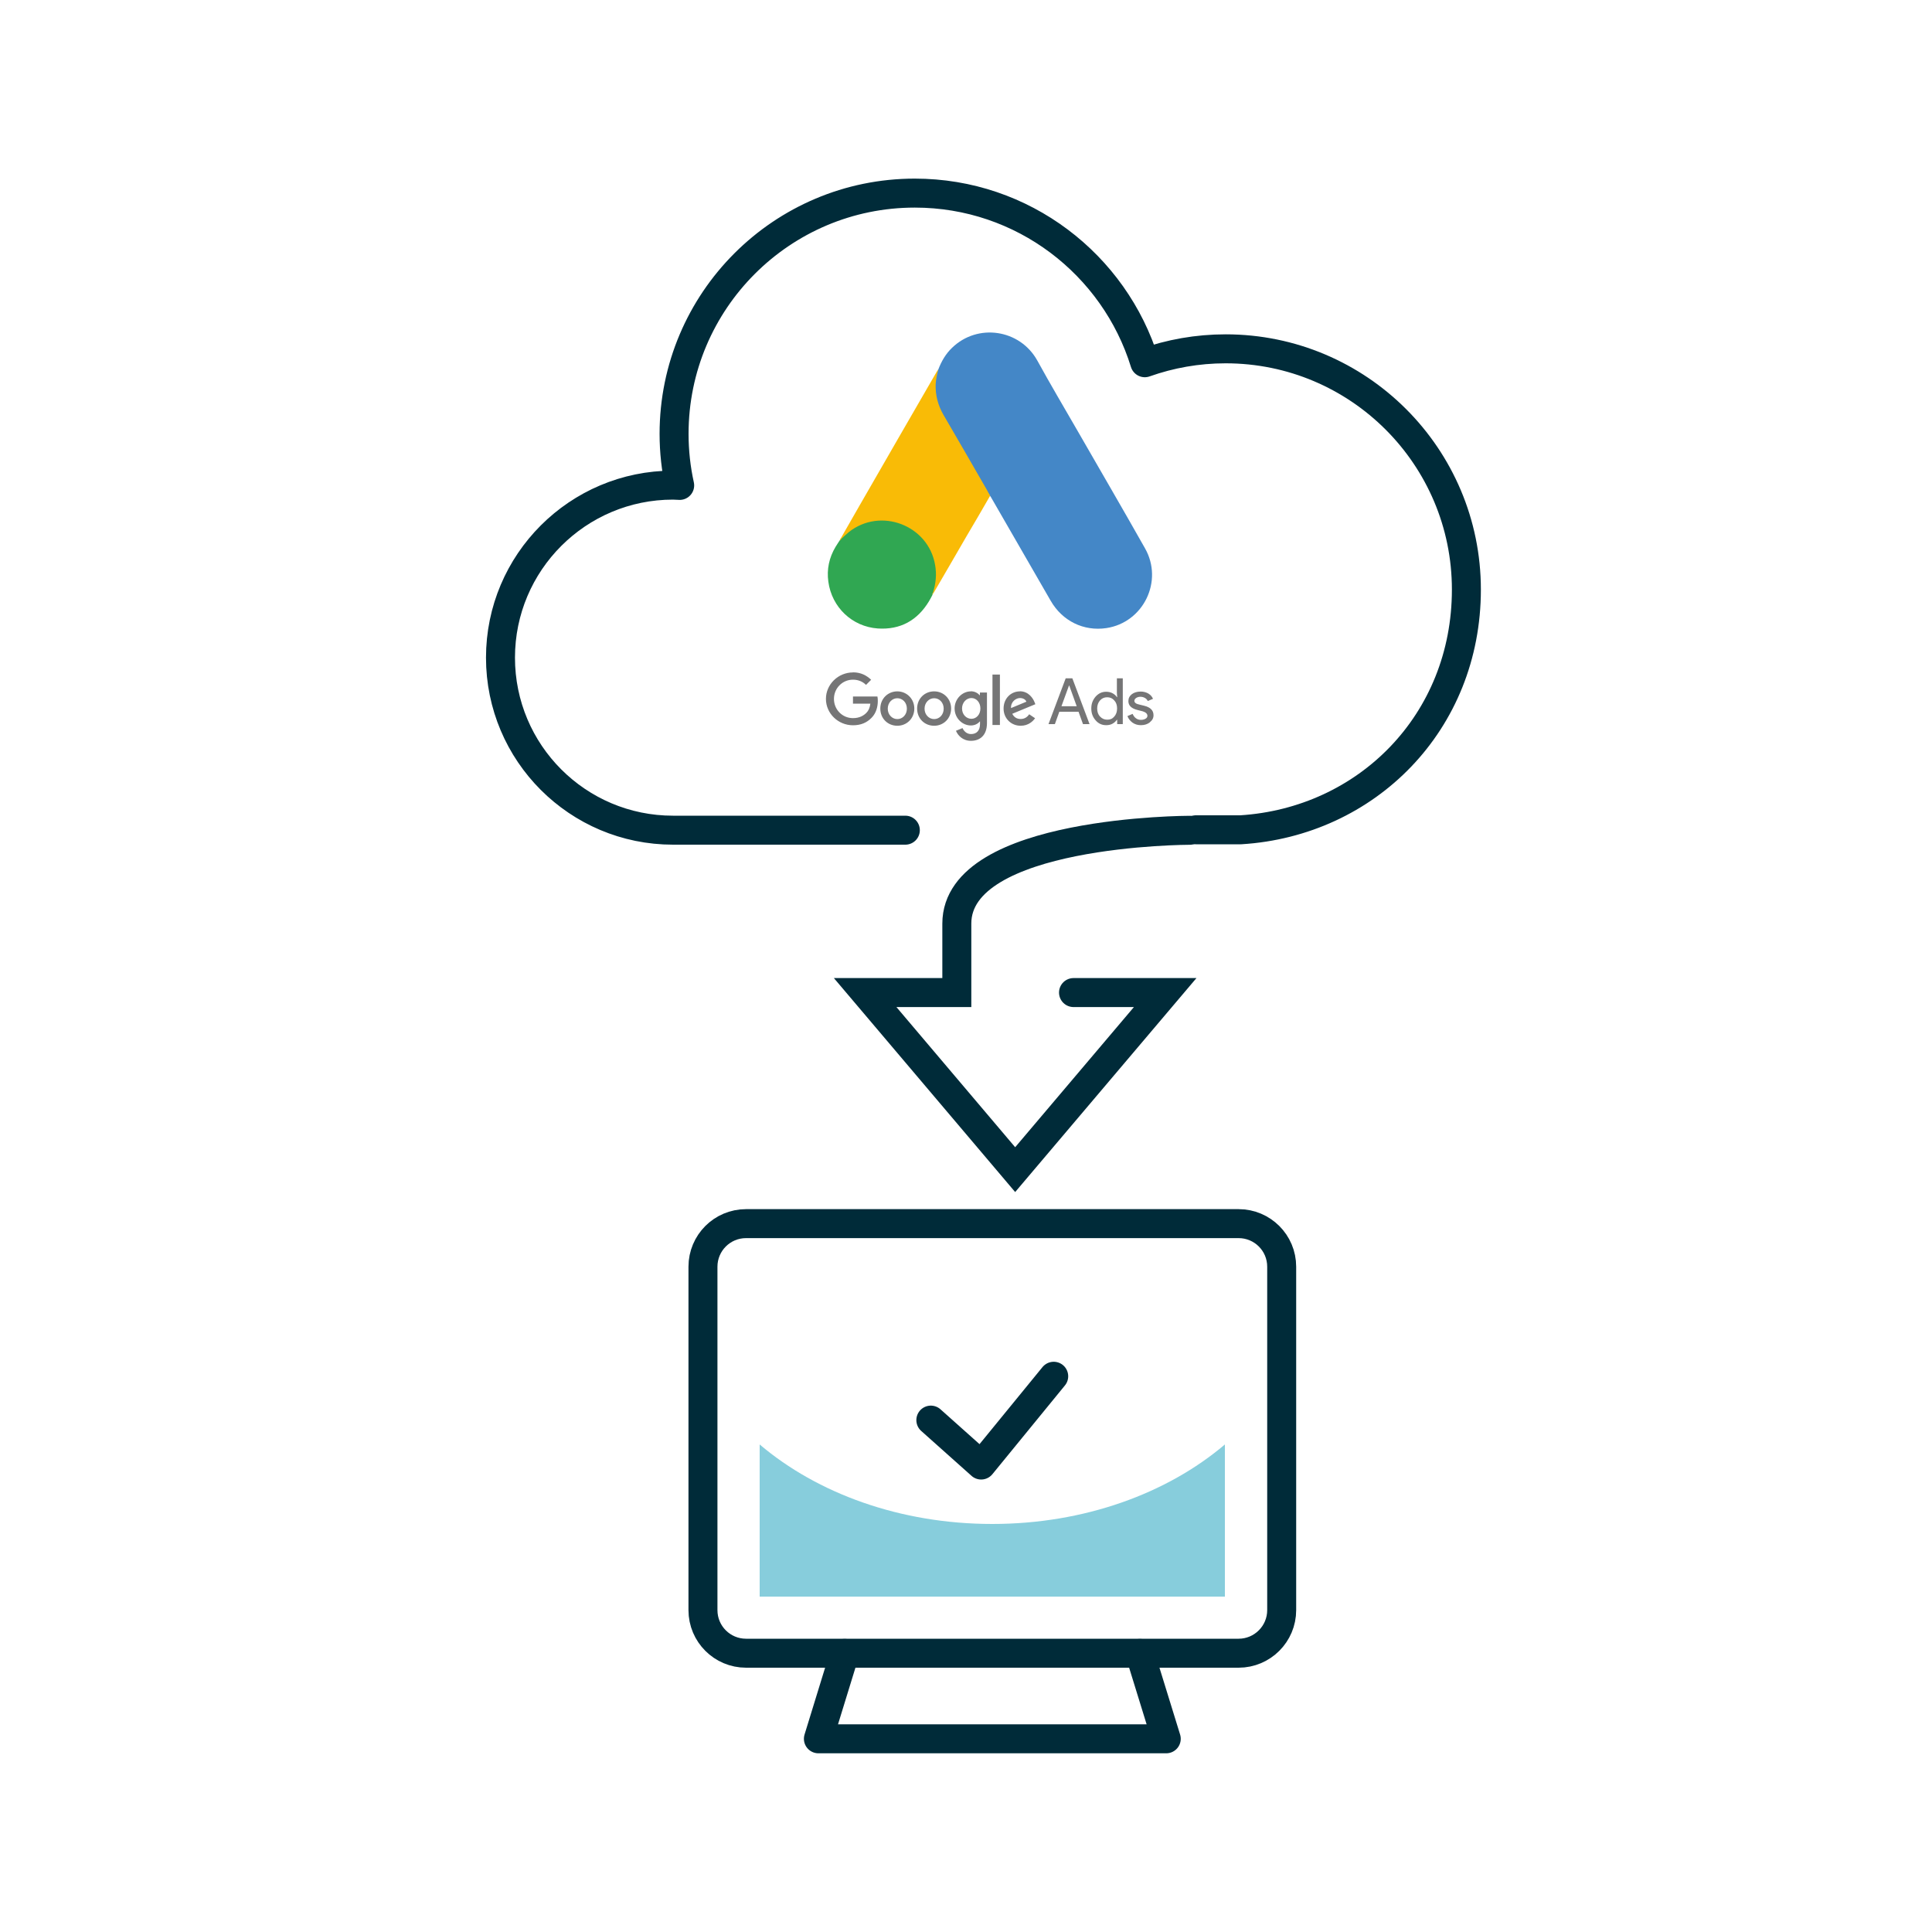
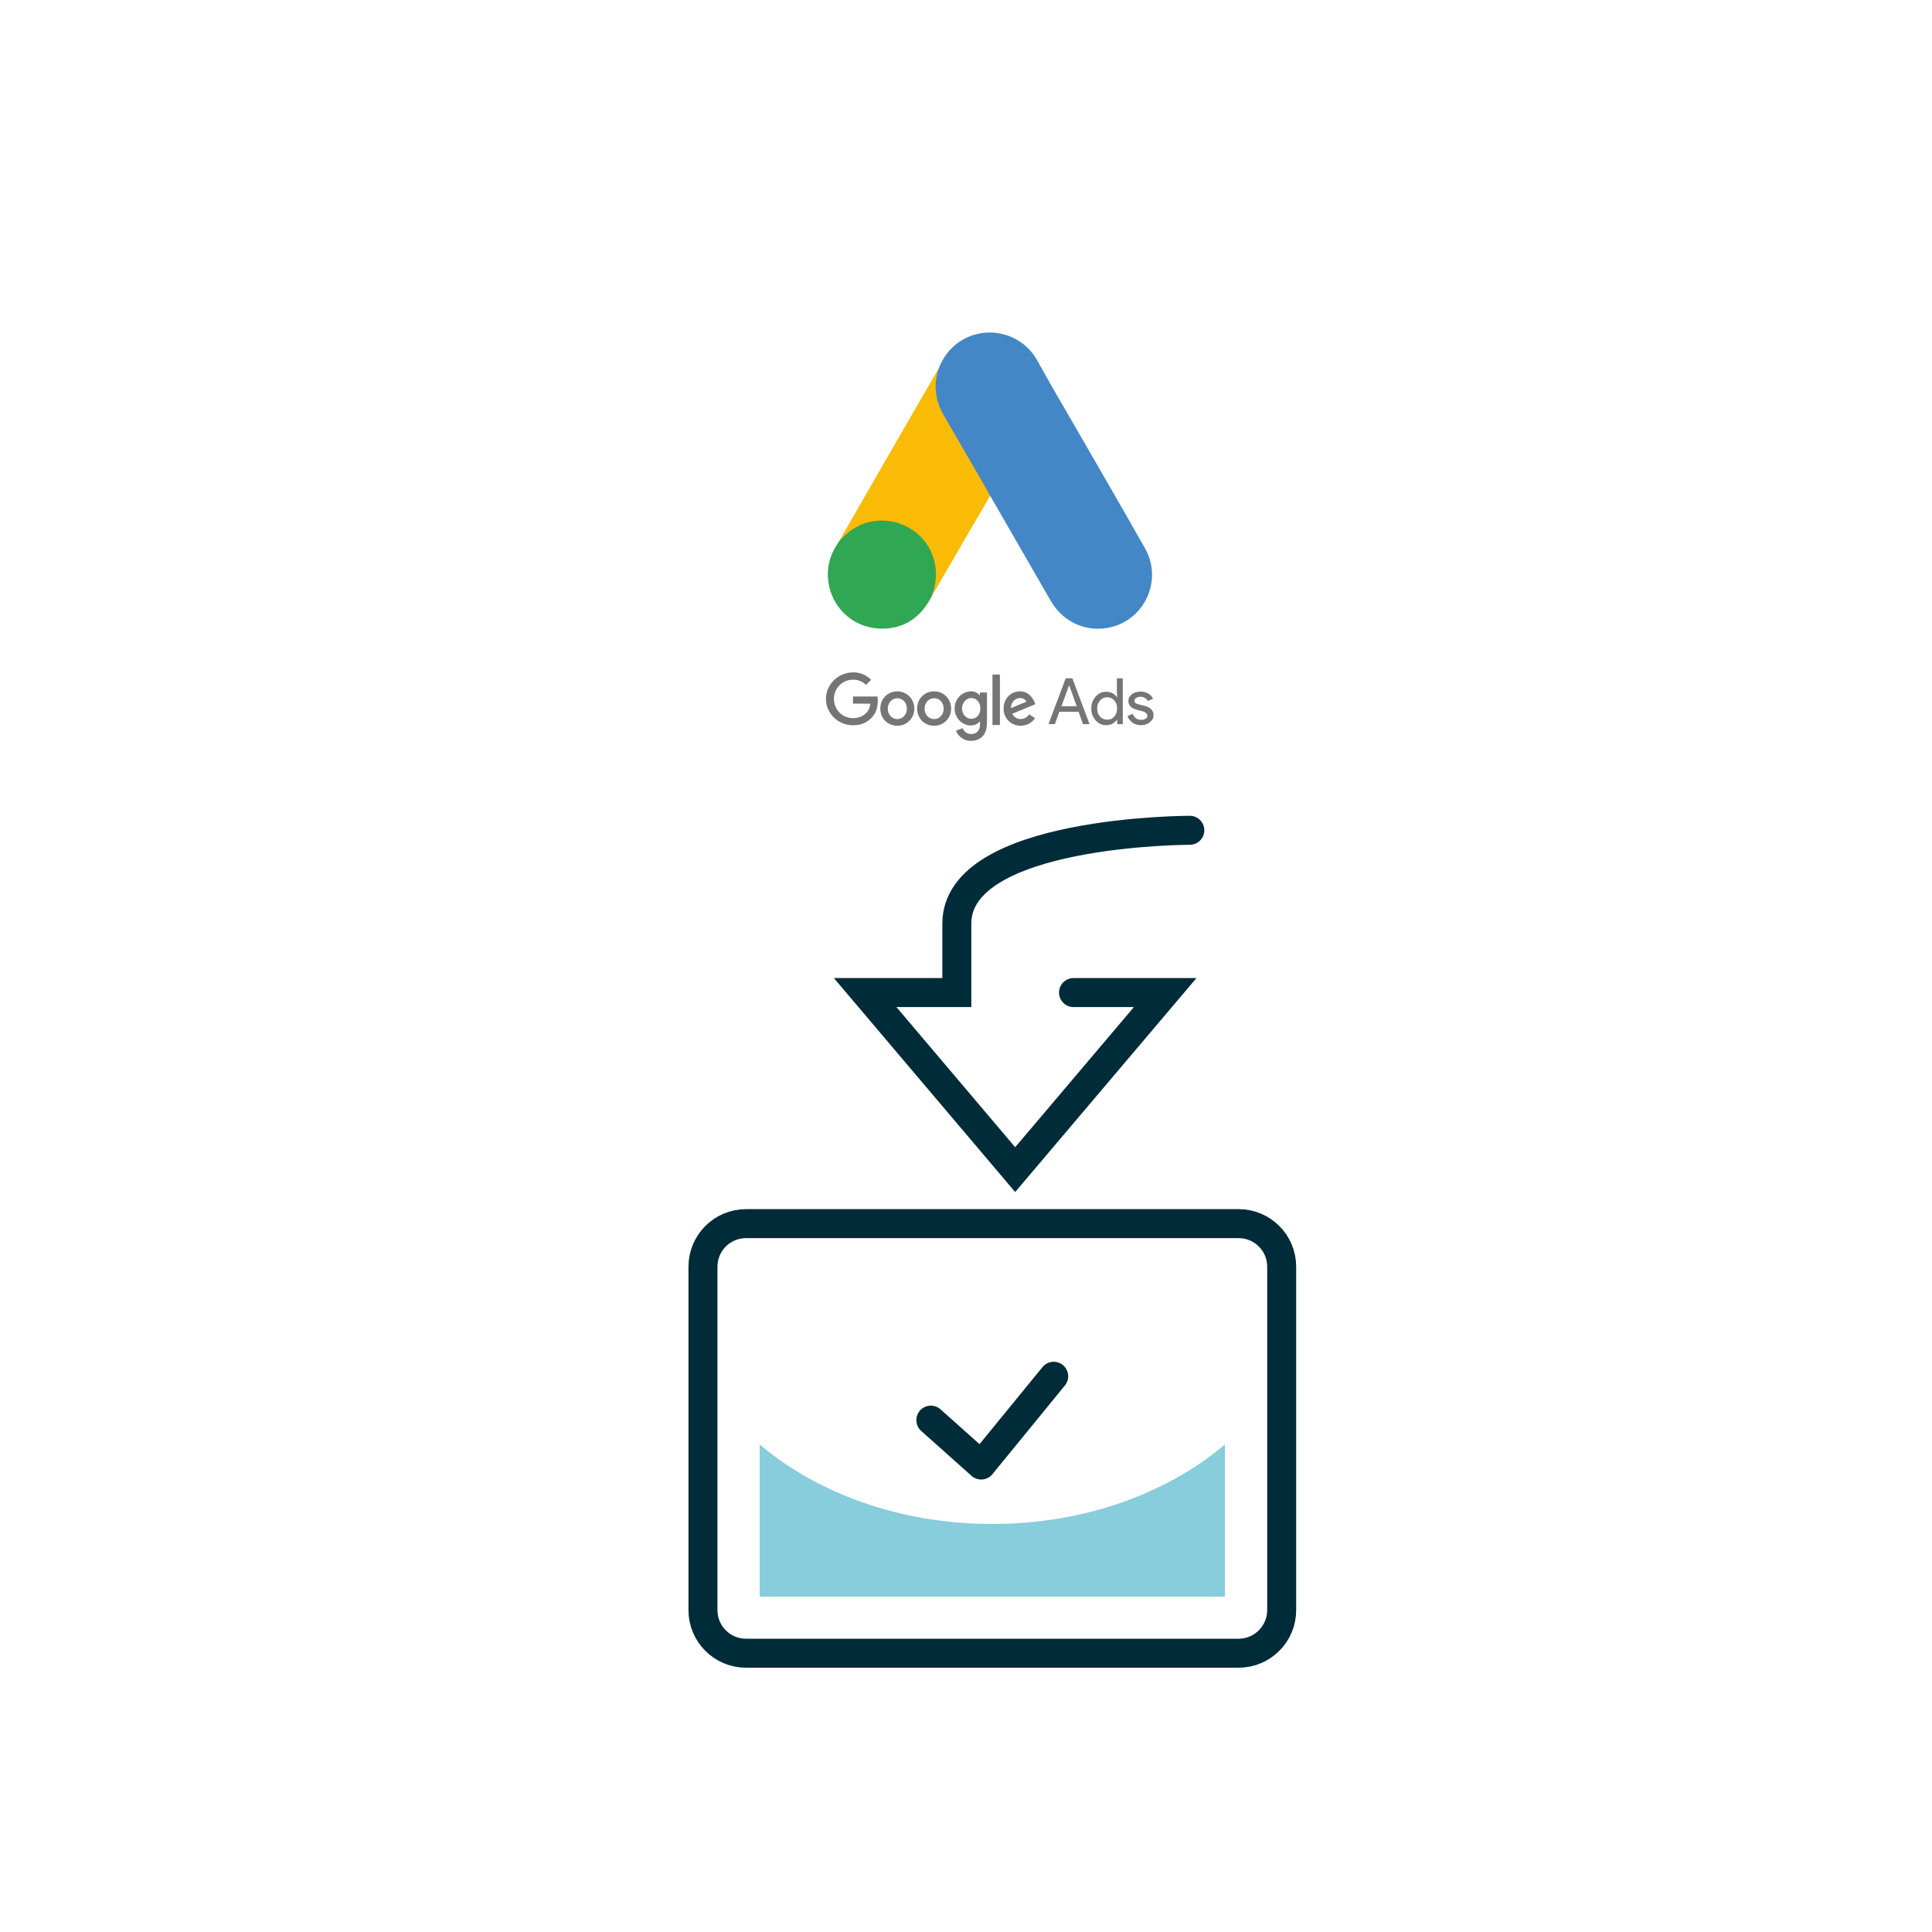
<svg xmlns="http://www.w3.org/2000/svg" id="Ebene_1" viewBox="0 0 200 200">
  <defs>
    <style>.cls-1{fill:#e0c026;}.cls-2{stroke-linejoin:round;}.cls-2,.cls-3{fill:none;stroke:#002b39;stroke-linecap:round;stroke-width:3px;}.cls-4{fill:#757576;}.cls-5{fill:#30a752;}.cls-6{fill:#4487c7;}.cls-7{fill:#f9bb06;}.cls-3{stroke-miterlimit:10;}.cls-8{fill:#87cddc;}</style>
  </defs>
  <path class="cls-6" d="M97.12,38.28c.32-.85.77-1.64,1.43-2.27,2.65-2.58,7.03-1.93,8.83,1.31,1.35,2.46,2.78,4.87,4.18,7.3,2.32,4.04,4.68,8.08,6.97,12.14,1.93,3.39-.16,7.68-4,8.26-2.35.35-4.56-.73-5.77-2.84-2.04-3.55-4.1-7.11-6.14-10.65-.04-.08-.09-.15-.15-.22-.22-.18-.31-.43-.45-.66-.91-1.59-1.84-3.18-2.74-4.76-.58-1.03-1.19-2.04-1.77-3.07-.53-.92-.77-1.92-.74-2.97.04-.54.11-1.08.35-1.57" />
  <path class="cls-7" d="M97.12,38.28c-.12.49-.23.97-.26,1.49-.04,1.14.24,2.19.81,3.18,1.49,2.55,2.97,5.12,4.45,7.69.14.23.24.46.38.68-.81,1.41-1.62,2.8-2.45,4.2-1.14,1.96-2.27,3.93-3.42,5.89-.05,0-.07-.03-.08-.07-.01-.11.03-.2.05-.31.55-2.03.09-3.83-1.3-5.37-.85-.93-1.93-1.46-3.18-1.64-1.62-.23-3.05.19-4.34,1.2-.23.18-.38.43-.65.57-.05,0-.08-.03-.09-.07.65-1.12,1.28-2.24,1.93-3.37,2.68-4.65,5.35-9.3,8.04-13.94.03-.05.07-.09.09-.15" />
  <path class="cls-5" d="M87.1,55.77c.26-.23.5-.47.77-.69,3.28-2.6,8.22-.72,8.93,3.39.18.99.08,1.93-.22,2.88-.01.08-.03.15-.05.23-.12.22-.23.45-.36.66-1.2,1.99-2.97,2.97-5.3,2.82-2.66-.19-4.76-2.19-5.12-4.84-.18-1.28.08-2.49.74-3.6.14-.24.3-.46.45-.7.07-.05.04-.16.16-.16" />
  <path class="cls-7" d="M87.1,55.77c-.05.05-.05.15-.15.16-.01-.09.04-.15.09-.22l.05.05" />
  <path class="cls-1" d="M96.53,61.58c-.05-.09,0-.16.05-.23.01.01.04.04.05.05l-.11.18" />
  <path class="cls-4" d="M88.3,69.61c-1.53,0-2.8,1.23-2.8,2.74s1.27,2.73,2.8,2.73c.82,0,1.43-.27,1.92-.77.5-.5.65-1.19.65-1.74,0-.18-.01-.34-.04-.47h-2.53v.74h1.8c-.05.42-.19.73-.41.95-.26.26-.68.55-1.39.55-1.11,0-1.97-.89-1.97-1.99s.87-1.99,1.97-1.99c.59,0,1.04.23,1.35.54l.53-.53c-.45-.43-1.04-.77-1.88-.77ZM92.89,71.57c-.96,0-1.76.74-1.76,1.78s.78,1.78,1.76,1.78,1.76-.76,1.76-1.78-.8-1.78-1.76-1.78M92.89,74.44c-.53,0-.99-.45-.99-1.08s.46-1.08.99-1.08.99.43.99,1.08c0,.64-.46,1.08-.99,1.08M96.7,71.57c-.97,0-1.76.74-1.76,1.78s.78,1.78,1.76,1.78,1.76-.76,1.76-1.78-.78-1.78-1.76-1.78M96.7,74.44c-.53,0-.99-.45-.99-1.08s.46-1.08.99-1.08.99.43.99,1.08c0,.64-.45,1.08-.99,1.08M100.5,71.57c-.88,0-1.68.77-1.68,1.77s.8,1.76,1.68,1.76c.42,0,.74-.19.92-.41h.03v.26c0,.68-.35,1.04-.93,1.04-.47,0-.76-.34-.88-.62l-.68.28c.19.47.7,1.04,1.55,1.04.91,0,1.66-.54,1.66-1.84v-3.16h-.73v.28h-.03c-.18-.22-.5-.41-.92-.41M100.56,74.41c-.53,0-.97-.45-.97-1.07s.45-1.08.97-1.08.93.46.93,1.08-.41,1.07-.93,1.07M102.74,69.83h.77v5.22h-.77v-5.22ZM105.58,71.57c-.92,0-1.69.72-1.69,1.78,0,1,.76,1.78,1.77,1.78.82,0,1.3-.5,1.49-.78l-.61-.41c-.2.3-.49.49-.88.49s-.69-.18-.87-.54l2.39-.99-.08-.2c-.15-.39-.61-1.14-1.53-1.14M104.66,73.3c-.03-.69.54-1.04.93-1.04.31,0,.58.15.66.38l-1.59.66Z" />
  <path class="cls-4" d="M108.54,74.96l1.78-4.74h.69l1.78,4.74h-.68l-.46-1.28h-1.99l-.46,1.28h-.68ZM109.88,73.11h1.58l-.77-2.14h-.03l-.78,2.14Z" />
  <path class="cls-4" d="M113.42,74.57c-.3-.34-.45-.74-.45-1.23s.15-.88.45-1.23c.31-.34.66-.5,1.09-.5.24,0,.46.05.65.15.2.11.35.23.46.41h.03l-.03-.45v-1.5h.61v4.74h-.58v-.45h-.03c-.11.16-.26.3-.46.41s-.42.15-.65.15c-.43,0-.8-.16-1.09-.5M115.34,74.19c.2-.22.3-.5.3-.85s-.09-.62-.3-.84c-.19-.22-.43-.32-.73-.32s-.54.11-.73.32c-.2.22-.3.5-.3.84s.09.62.3.84.45.32.73.32c.3.01.54-.09.73-.31" />
  <path class="cls-4" d="M119.04,74.77c-.24.19-.55.3-.93.3-.32,0-.61-.08-.87-.26-.24-.18-.42-.39-.53-.68l.54-.23c.08.19.19.35.35.46.15.11.32.16.5.16.19,0,.35-.04.49-.12s.19-.19.19-.3c0-.2-.16-.36-.47-.46l-.55-.14c-.64-.16-.95-.46-.95-.92,0-.3.12-.53.36-.72.24-.18.55-.27.92-.27.28,0,.54.07.78.2.23.14.39.32.49.55l-.54.23c-.07-.14-.16-.24-.3-.32s-.3-.12-.47-.12c-.16,0-.3.04-.43.12-.12.08-.19.18-.19.3,0,.19.18.32.53.39l.49.12c.65.16.96.49.96.97.01.28-.12.53-.36.72" />
-   <path class="cls-2" d="M93.72,85.94h-21.69s-2.36,0-2.36,0c-9.87,0-17.86-8-17.86-17.86s8-17.86,17.86-17.86c.23,0,.46.03.69.03-.38-1.72-.58-3.5-.58-5.34,0-13.76,11.16-24.92,24.92-24.92,11.2,0,20.67,7.39,23.81,17.56,2.62-.93,5.43-1.44,8.37-1.44,13.76,0,24.92,11.16,24.92,24.92s-10.32,24.06-23.36,24.87h-4.64" />
  <path class="cls-3" d="M123.17,85.95s-24.12,0-24.12,9.66v7.14h-9.49l15.53,18.33,15.53-18.33h-9.49" />
  <polyline class="cls-2" points="96.36 147.01 101.57 151.66 109.08 142.47" />
  <path class="cls-2" d="M120.73,126.67h-43.5c-2.47,0-4.46,2-4.46,4.46v35.55c0,2.47,2,4.46,4.46,4.46h50.99c2.46,0,4.46-2,4.46-4.46v-35.55c0-2.47-2-4.46-4.46-4.46h-7.49Z" />
-   <polyline class="cls-2" points="87.44 171.16 84.72 180 102.72 180 120.73 180 118 171.16" />
  <path class="cls-8" d="M102.72,157.76c-9.54,0-18.12-3.17-24.08-8.23v15.75h48.16v-15.75c-5.96,5.06-14.54,8.23-24.08,8.23Z" />
</svg>